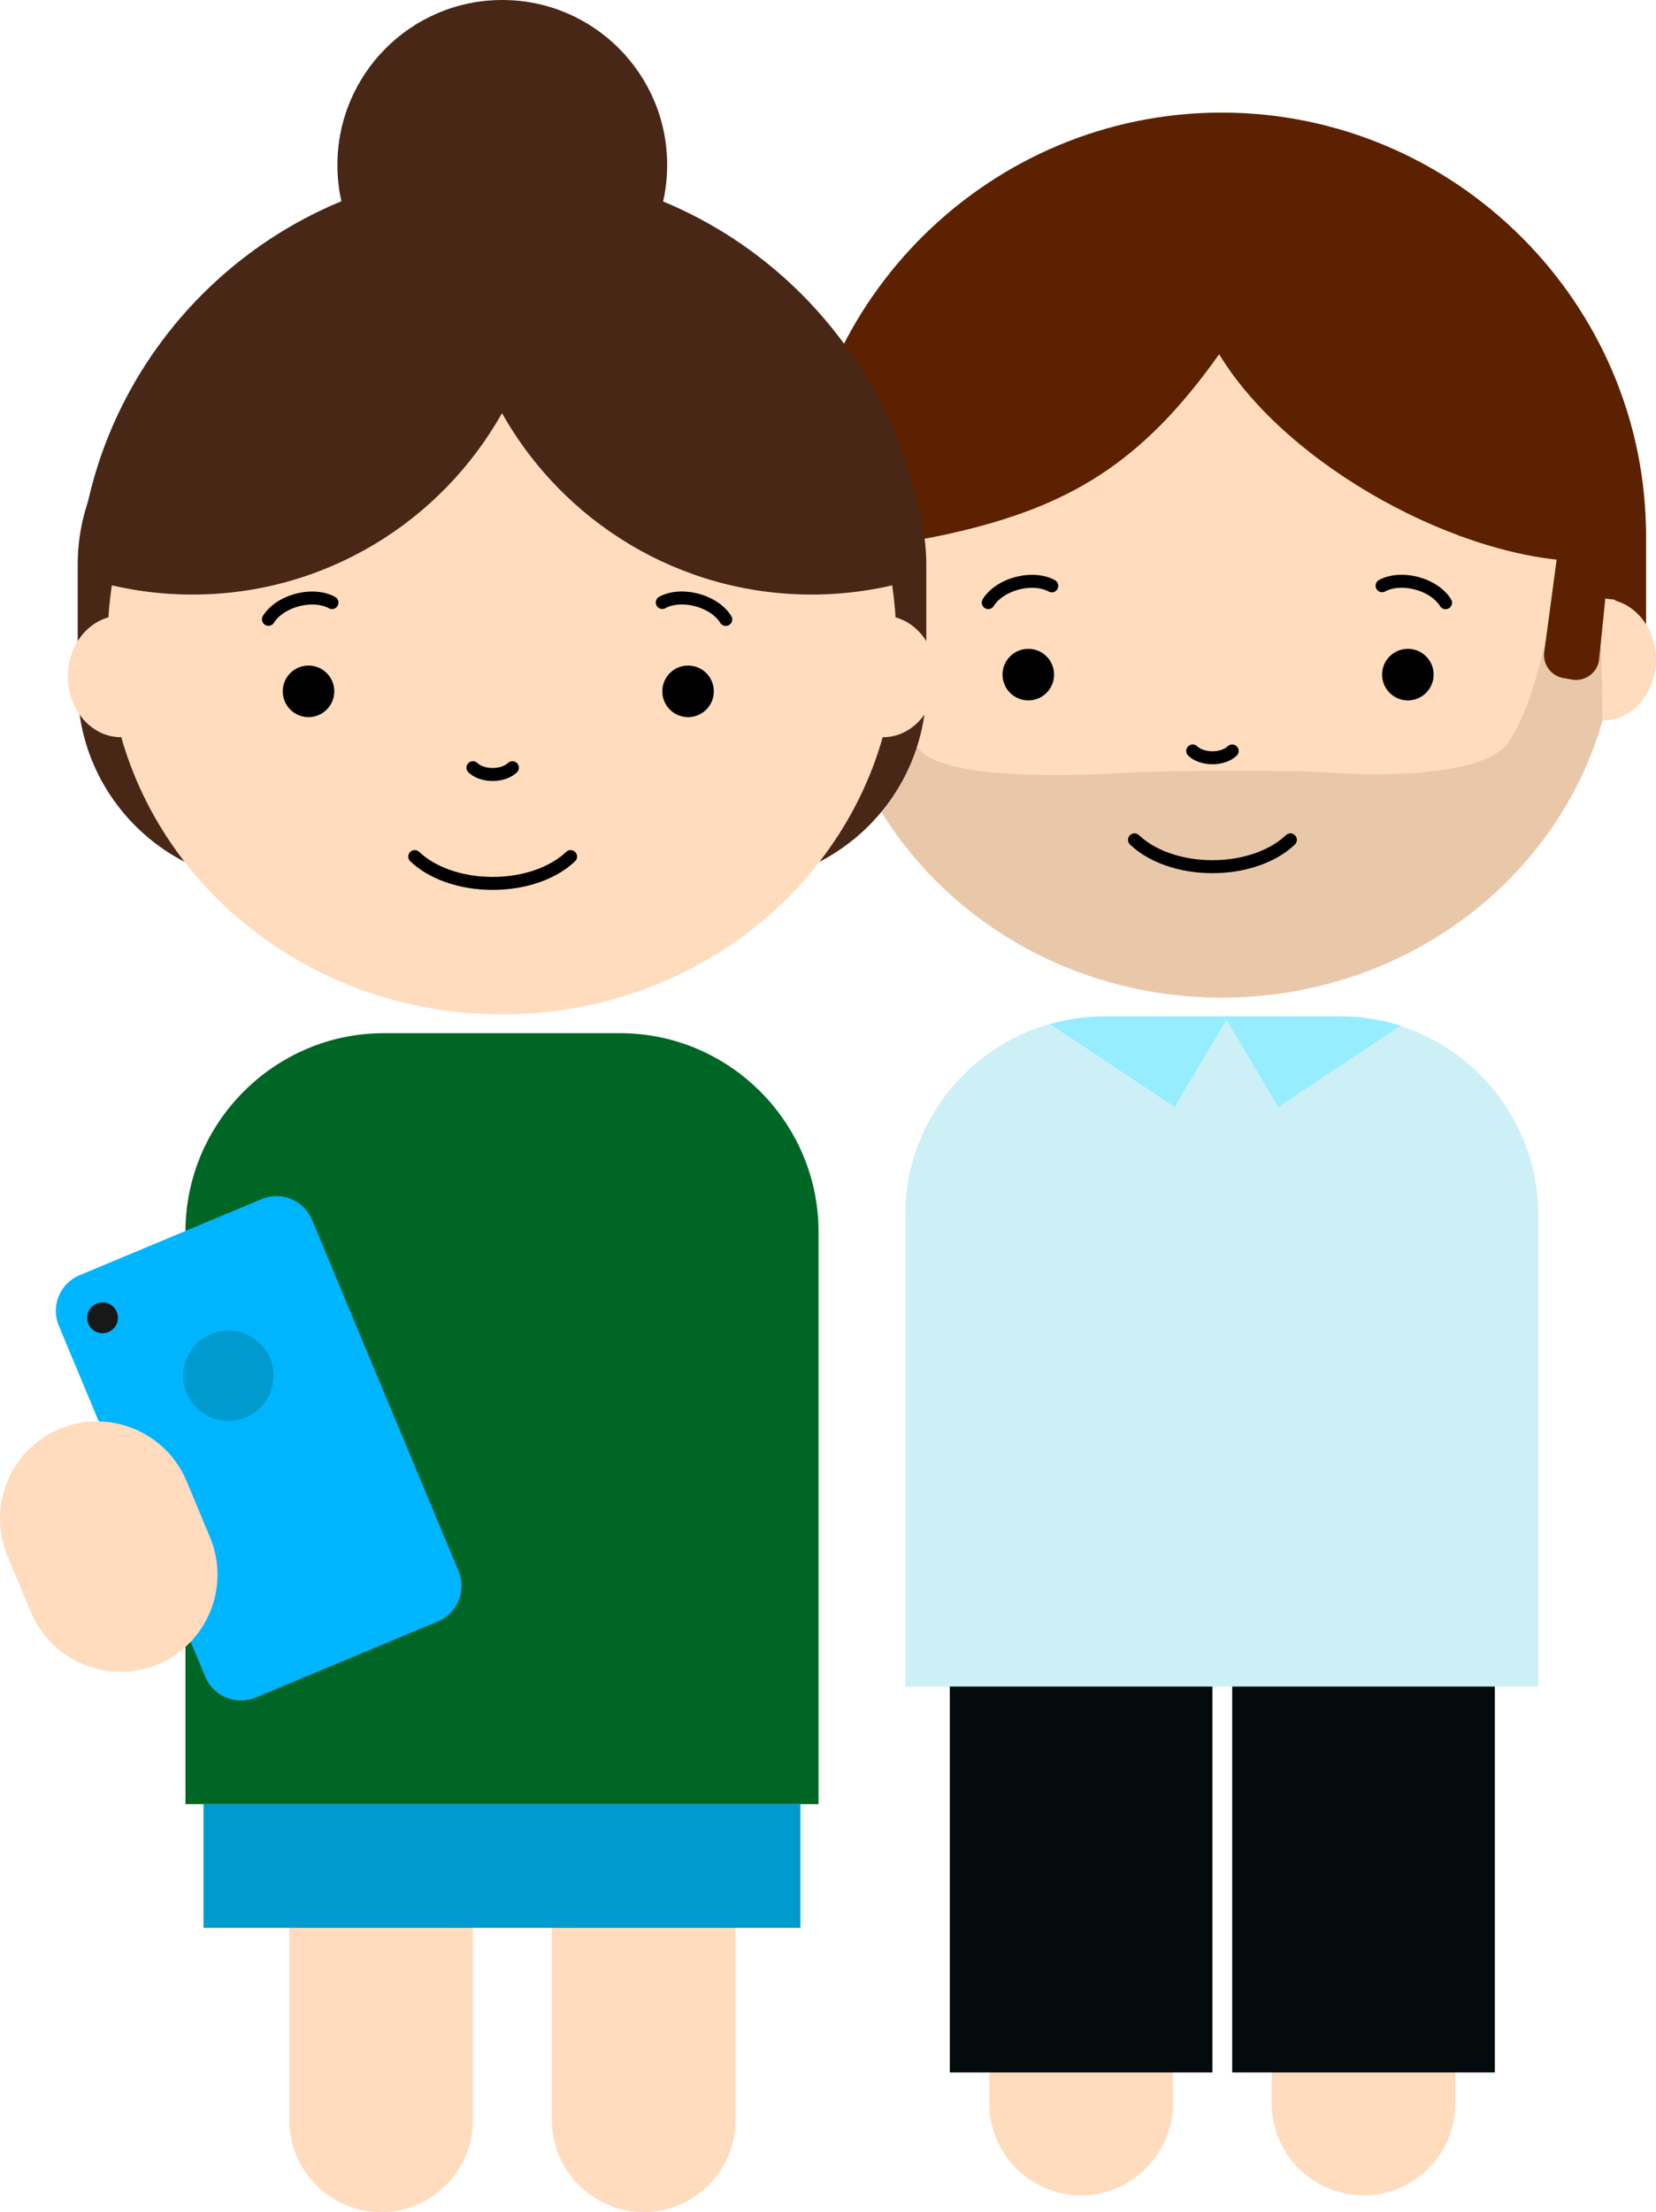
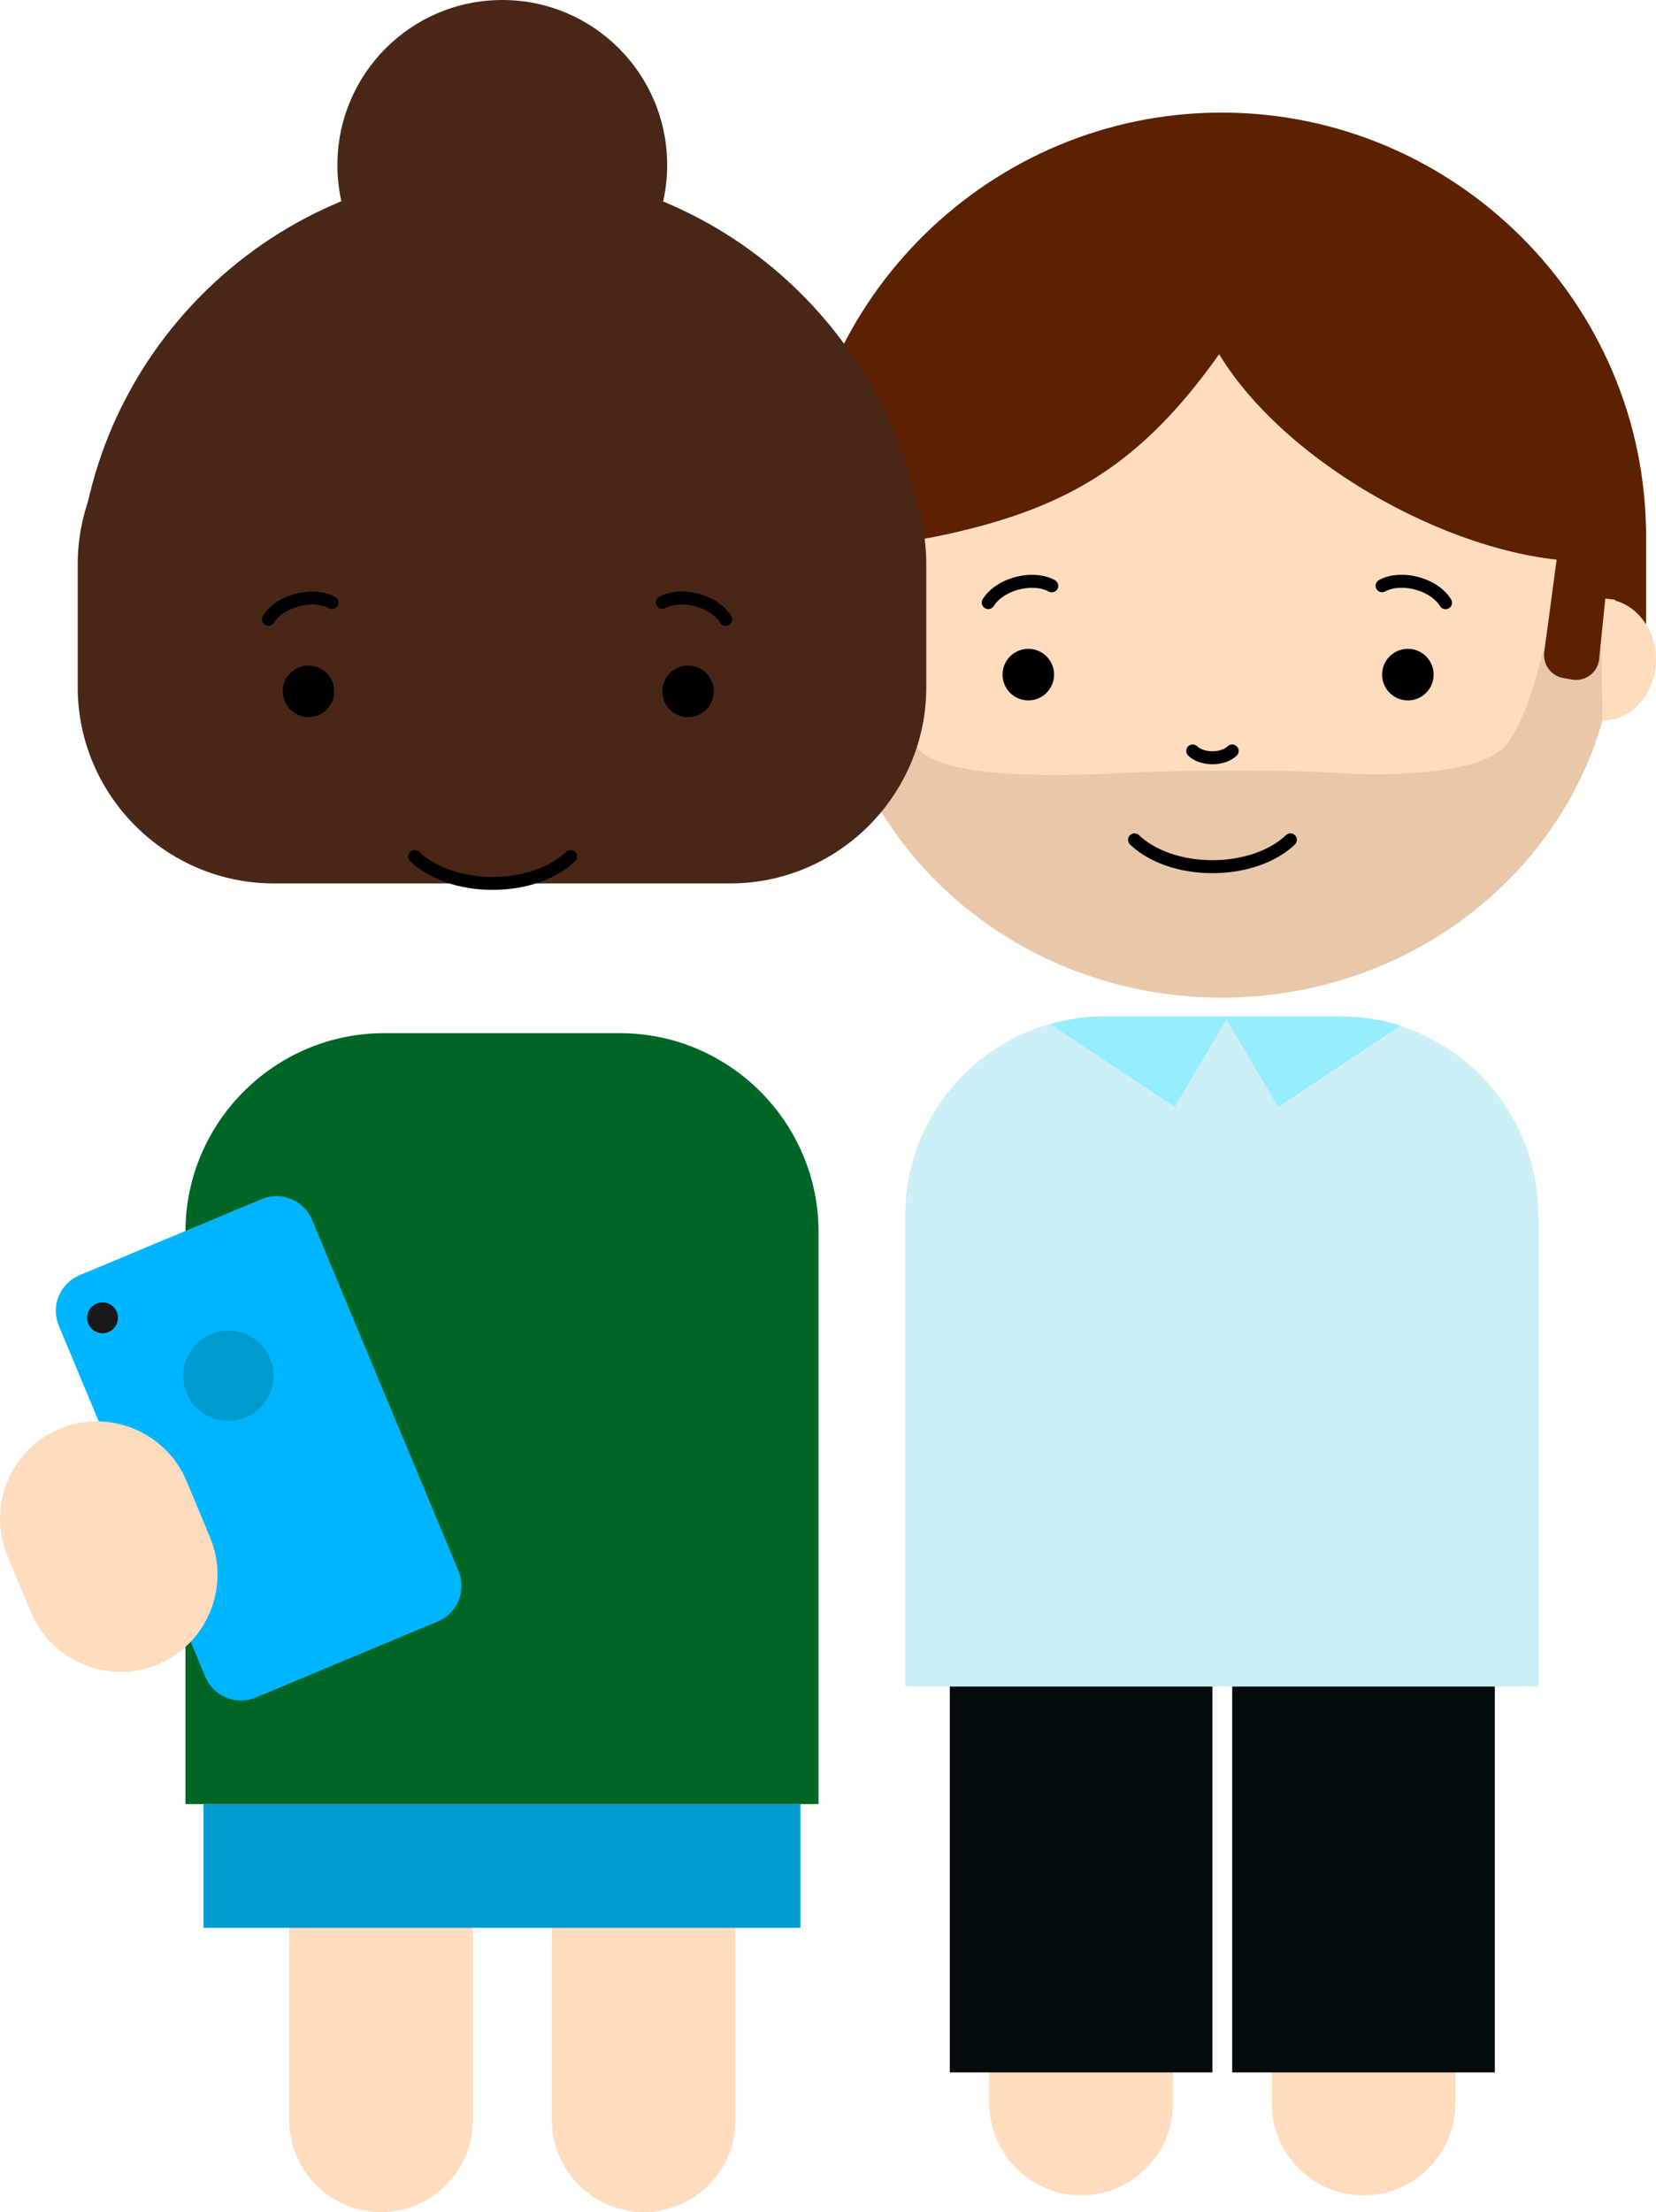
<svg xmlns="http://www.w3.org/2000/svg" xmlns:xlink="http://www.w3.org/1999/xlink" version="1.1" id="Layer_1" x="0px" y="0px" width="127.609px" height="170.342px" viewBox="0 0 127.609 170.342" enable-background="new 0 0 127.609 170.342" xml:space="preserve">
  <g>
    <g>
      <defs>
        <rect id="SVGID_1_" x="60.688" y="8.671" width="66.921" height="160.383" />
      </defs>
      <clipPath id="SVGID_2_">
        <use xlink:href="#SVGID_1_" overflow="visible" />
      </clipPath>
      <g clip-path="url(#SVGID_2_)">
        <defs>
          <rect id="SVGID_3_" x="60.688" y="8.671" width="66.921" height="160.383" />
        </defs>
        <clipPath id="SVGID_4_">
          <use xlink:href="#SVGID_3_" overflow="visible" />
        </clipPath>
        <path clip-path="url(#SVGID_4_)" fill="#5C2100" d="M125.053,51.948H63.245c-0.984,0-1.79-0.806-1.79-1.791V41.01     c0-0.984,0.806-1.79,1.79-1.79h61.808c0.985,0,1.791,0.806,1.791,1.79v9.147C126.844,51.142,126.038,51.948,125.053,51.948" />
        <path clip-path="url(#SVGID_4_)" fill="#FFDCBD" d="M90.386,143.659v18.318c0,3.893-3.185,7.076-7.076,7.076     c-3.892,0-7.076-3.184-7.076-7.076v-18.318" />
        <path clip-path="url(#SVGID_4_)" fill="#FFDCBD" d="M112.146,143.659v18.318c0,3.893-3.184,7.076-7.076,7.076     c-3.892,0-7.076-3.184-7.076-7.076v-18.318" />
        <rect x="94.951" y="128.211" clip-path="url(#SVGID_4_)" fill="#030B0C" width="20.239" height="31.373" />
        <rect x="73.19" y="128.211" clip-path="url(#SVGID_4_)" fill="#030B0C" width="20.239" height="31.373" />
        <path clip-path="url(#SVGID_4_)" fill="#CCF0F6" d="M103.253,78.271H85.045c-8.409,0-15.288,6.879-15.288,15.288v36.312h48.784     V93.559C118.541,85.15,111.661,78.271,103.253,78.271" />
        <path clip-path="url(#SVGID_4_)" fill="#FFDCBD" d="M124.477,46.251c-0.934-15.142-14.151-27.149-30.328-27.149     c-16.176,0-29.395,12.007-30.328,27.149c-1.795,0.497-3.133,2.335-3.133,4.543c0,2.588,1.833,4.686,4.094,4.686     c0.01,0,0.019-0.003,0.028-0.003c3.483,12.293,15.295,21.345,29.339,21.345c14.043,0,25.855-9.052,29.338-21.345     c0.01,0,0.018,0.003,0.028,0.003c2.261,0,4.094-2.098,4.094-4.686C127.609,48.586,126.271,46.748,124.477,46.251" />
        <g opacity="0.1" clip-path="url(#SVGID_4_)">
          <g>
            <defs>
              <rect id="SVGID_5_" x="64.217" y="47.44" width="59.27" height="29.382" />
            </defs>
            <clipPath id="SVGID_6_">
              <use xlink:href="#SVGID_5_" overflow="visible" />
            </clipPath>
            <path clip-path="url(#SVGID_6_)" fill="#1F1100" d="M119.256,48.229c-0.435,2.908-1.969,8.351-3.673,9.599       c-2.666,1.954-9.535,1.919-12.955,1.675c-3.419-0.245-12.414-0.184-15.711,0c-4.396,0.244-12.537,0.511-15.468-1.28       c-2.931-1.791-3.338-10.261-3.338-10.261l-3.894-0.523l0.66,8.237c3.555,12.191,15.306,21.146,29.273,21.146       c14.043,0,25.854-9.052,29.337-21.345l-0.089-5.515L119.256,48.229z" />
          </g>
        </g>
        <path clip-path="url(#SVGID_4_)" d="M81.225,51.948c0,1.097-0.889,1.986-1.986,1.986c-1.097,0-1.986-0.889-1.986-1.986     c0-1.097,0.889-1.986,1.986-1.986C80.335,49.962,81.225,50.851,81.225,51.948" />
        <path clip-path="url(#SVGID_4_)" d="M110.474,51.948c0,1.097-0.89,1.986-1.986,1.986s-1.986-0.889-1.986-1.986     c0-1.097,0.89-1.986,1.986-1.986S110.474,50.851,110.474,51.948" />
        <path clip-path="url(#SVGID_4_)" fill="none" stroke="#000000" stroke-linecap="round" stroke-linejoin="round" stroke-miterlimit="10" d="     M99.435,64.672c-1.301,1.247-3.505,2.066-6.005,2.066s-4.703-0.819-6.005-2.066" />
        <path clip-path="url(#SVGID_4_)" fill="none" stroke="#000000" stroke-linecap="round" stroke-linejoin="round" stroke-miterlimit="10" d="     M94.951,57.828c-0.33,0.316-0.888,0.523-1.521,0.523c-0.634,0-1.192-0.207-1.522-0.523" />
        <path clip-path="url(#SVGID_4_)" fill="none" stroke="#000000" stroke-linecap="round" stroke-linejoin="round" stroke-miterlimit="10" d="     M76.153,46.402c0.396-0.648,1.207-1.218,2.226-1.486s2.005-0.171,2.669,0.197" />
        <path clip-path="url(#SVGID_4_)" fill="none" stroke="#000000" stroke-linecap="round" stroke-linejoin="round" stroke-miterlimit="10" d="     M106.501,45.104c0.666-0.366,1.652-0.459,2.67-0.187c1.019,0.271,1.826,0.845,2.221,1.494" />
        <path clip-path="url(#SVGID_4_)" fill="#5C2100" d="M94.141,8.67L94.141,8.67c-17.781,0-32.356,14.343-32.687,31.999     c3.929,1.645,7.317,1.411,11.736,0.422c9.153-2.049,14.777-5.391,20.756-13.814c5.321,8.747,18.821,15.947,28.289,15.947     c1.578,0,3.119-0.159,4.607-0.464v-1.482C126.843,23.345,112.127,8.67,94.141,8.67" />
        <path clip-path="url(#SVGID_4_)" fill="#5C2100" d="M67.334,52.212l-0.68,0.119c-0.97,0.171-1.903-0.483-2.073-1.453l-0.49-4.787     l-1.27,0.161c-0.171-0.971-0.396-6.535,0.574-6.706l2.193,0.732c0.97-0.17,1.903,0.484,2.073,1.454l1.126,8.407     C68.958,51.108,68.305,52.042,67.334,52.212" />
        <path clip-path="url(#SVGID_4_)" fill="#5C2100" d="M120.462,52.212l0.68,0.119c0.97,0.171,1.903-0.483,2.073-1.453l0.489-4.787     l1.271,0.161c0.171-0.971,0.396-6.535-0.574-6.706l-2.193,0.732c-0.97-0.17-1.902,0.484-2.073,1.454l-1.126,8.407     C118.838,51.108,119.491,52.042,120.462,52.212" />
        <path clip-path="url(#SVGID_4_)" fill="#95EDFF" d="M80.94,78.873l9.577,6.365l4.13-6.967h-9.515     C83.678,78.271,82.275,78.489,80.94,78.873" />
        <path clip-path="url(#SVGID_4_)" fill="#95EDFF" d="M98.5,85.238l9.419-6.26c-1.447-0.458-2.985-0.707-4.579-0.707h-8.97     L98.5,85.238z" />
      </g>
    </g>
    <g>
      <defs>
        <rect id="SVGID_7_" width="72.144" height="170.341" />
      </defs>
      <clipPath id="SVGID_8_">
        <use xlink:href="#SVGID_7_" overflow="visible" />
      </clipPath>
      <g clip-path="url(#SVGID_8_)">
        <defs>
          <rect id="SVGID_9_" width="72.143" height="170.341" />
        </defs>
        <clipPath id="SVGID_10_">
          <use xlink:href="#SVGID_9_" overflow="visible" />
        </clipPath>
        <path clip-path="url(#SVGID_10_)" fill="#FFDCBD" d="M36.441,144.946v18.318c0,3.893-3.184,7.076-7.076,7.076     c-3.892,0-7.076-3.184-7.076-7.076v-18.318" />
        <path clip-path="url(#SVGID_10_)" fill="#FFDCBD" d="M56.681,144.946v18.318c0,3.893-3.184,7.076-7.076,7.076     c-3.892,0-7.076-3.184-7.076-7.076v-18.318" />
        <rect x="15.683" y="138.923" clip-path="url(#SVGID_10_)" fill="#009BCE" width="45.999" height="9.529" />
        <path clip-path="url(#SVGID_10_)" fill="#492717" d="M56.273,68.026H21.092c-8.307,0-15.103-6.796-15.103-15.103v-9.477     c0-8.307,6.796-15.103,15.103-15.103h35.182c8.308,0,15.104,6.796,15.104,15.103v9.477C71.378,61.23,64.581,68.026,56.273,68.026     " />
        <path clip-path="url(#SVGID_10_)" fill="#006625" d="M47.787,79.559H29.579c-8.409,0-15.288,6.879-15.288,15.288v44.076h48.784     V94.847C63.075,86.438,56.195,79.559,47.787,79.559" />
-         <path clip-path="url(#SVGID_10_)" fill="#FFDCBD" d="M69.011,47.539C68.077,32.397,54.859,20.39,38.684,20.39     c-16.176,0-29.396,12.007-30.328,27.149c-1.795,0.497-3.133,2.335-3.133,4.543c0,2.588,1.833,4.686,4.094,4.686     c0.01,0,0.019-0.003,0.028-0.003C12.827,69.058,24.639,78.11,38.684,78.11c14.043,0,25.854-9.052,29.338-21.345     c0.01,0,0.018,0.003,0.029,0.003c2.26,0,4.093-2.098,4.093-4.686C72.144,49.874,70.806,48.036,69.011,47.539" />
        <path clip-path="url(#SVGID_10_)" d="M25.759,53.236c0,1.097-0.889,1.986-1.986,1.986c-1.097,0-1.986-0.889-1.986-1.986     c0-1.097,0.889-1.986,1.986-1.986C24.87,51.25,25.759,52.139,25.759,53.236" />
        <path clip-path="url(#SVGID_10_)" d="M55.007,53.236c0,1.097-0.889,1.986-1.985,1.986c-1.098,0-1.986-0.889-1.986-1.986     c0-1.097,0.889-1.986,1.986-1.986C54.118,51.25,55.007,52.139,55.007,53.236" />
        <path clip-path="url(#SVGID_10_)" fill="none" stroke="#000000" stroke-linecap="round" stroke-linejoin="round" stroke-miterlimit="10" d="     M43.969,65.96c-1.301,1.247-3.505,2.066-6.005,2.066s-4.703-0.819-6.005-2.066" />
-         <path clip-path="url(#SVGID_10_)" fill="none" stroke="#000000" stroke-linecap="round" stroke-linejoin="round" stroke-miterlimit="10" d="     M39.485,59.116c-0.33,0.316-0.888,0.523-1.521,0.523c-0.635,0-1.192-0.207-1.522-0.523" />
        <path clip-path="url(#SVGID_10_)" fill="none" stroke="#000000" stroke-linecap="round" stroke-linejoin="round" stroke-miterlimit="10" d="     M20.687,47.69c0.396-0.648,1.207-1.218,2.226-1.486s2.005-0.171,2.669,0.197" />
        <path clip-path="url(#SVGID_10_)" fill="none" stroke="#000000" stroke-linecap="round" stroke-linejoin="round" stroke-miterlimit="10" d="     M51.035,46.392c0.666-0.366,1.652-0.459,2.67-0.187c1.019,0.271,1.826,0.845,2.221,1.494" />
        <path clip-path="url(#SVGID_10_)" fill="#00B5FF" d="M33.747,124.854l-14.053,5.865c-1.502,0.629-3.244-0.088-3.871-1.59     L4.527,102.073c-0.628-1.502,0.089-3.244,1.591-3.871l14.052-5.869c1.502-0.625,3.244,0.09,3.871,1.592l11.297,27.059     C35.965,122.485,35.249,124.228,33.747,124.854" />
        <path clip-path="url(#SVGID_10_)" fill="#009BCE" d="M20.809,104.595c0.74,1.773-0.097,3.812-1.871,4.553     c-1.773,0.74-3.811-0.098-4.552-1.871c-0.74-1.773,0.097-3.811,1.871-4.551C18.031,101.985,20.069,102.821,20.809,104.595" />
        <g clip-path="url(#SVGID_10_)">
          <g>
            <defs>
              <rect id="SVGID_11_" x="6.715" y="100.288" width="2.374" height="2.373" />
            </defs>
            <clipPath id="SVGID_12_">
              <use xlink:href="#SVGID_11_" overflow="visible" />
            </clipPath>
            <path clip-path="url(#SVGID_12_)" fill="#181818" d="M8.997,101.019c0.252,0.604-0.033,1.299-0.638,1.553       c-0.605,0.252-1.299-0.033-1.552-0.639c-0.252-0.605,0.033-1.301,0.638-1.553S8.745,100.413,8.997,101.019" />
          </g>
        </g>
        <path clip-path="url(#SVGID_10_)" fill="#FFDCBD" d="M12.168,128.167L12.168,128.167c-3.796,1.586-8.198-0.225-9.783-4.021     l-1.811-4.336c-1.584-3.797,0.225-8.199,4.02-9.783c3.796-1.586,8.198,0.225,9.783,4.021l1.811,4.338     C17.772,122.181,15.963,126.583,12.168,128.167" />
        <path clip-path="url(#SVGID_10_)" fill="#492717" d="M38.683,31.814c4.692,8.336,13.618,13.97,23.866,13.97     c3.077,0,6.031-0.515,8.792-1.451C70.595,27,56.191,13.05,38.683,13.05C21.174,13.05,6.771,27,6.024,44.333     c2.761,0.936,5.716,1.451,8.793,1.451C25.064,45.785,33.991,40.15,38.683,31.814" />
        <path clip-path="url(#SVGID_10_)" fill="#492717" d="M51.411,12.706c0,7.017-5.688,12.705-12.706,12.705     C31.689,25.411,26,19.723,26,12.706S31.689,0,38.705,0C45.723,0,51.411,5.688,51.411,12.706" />
      </g>
    </g>
  </g>
</svg>